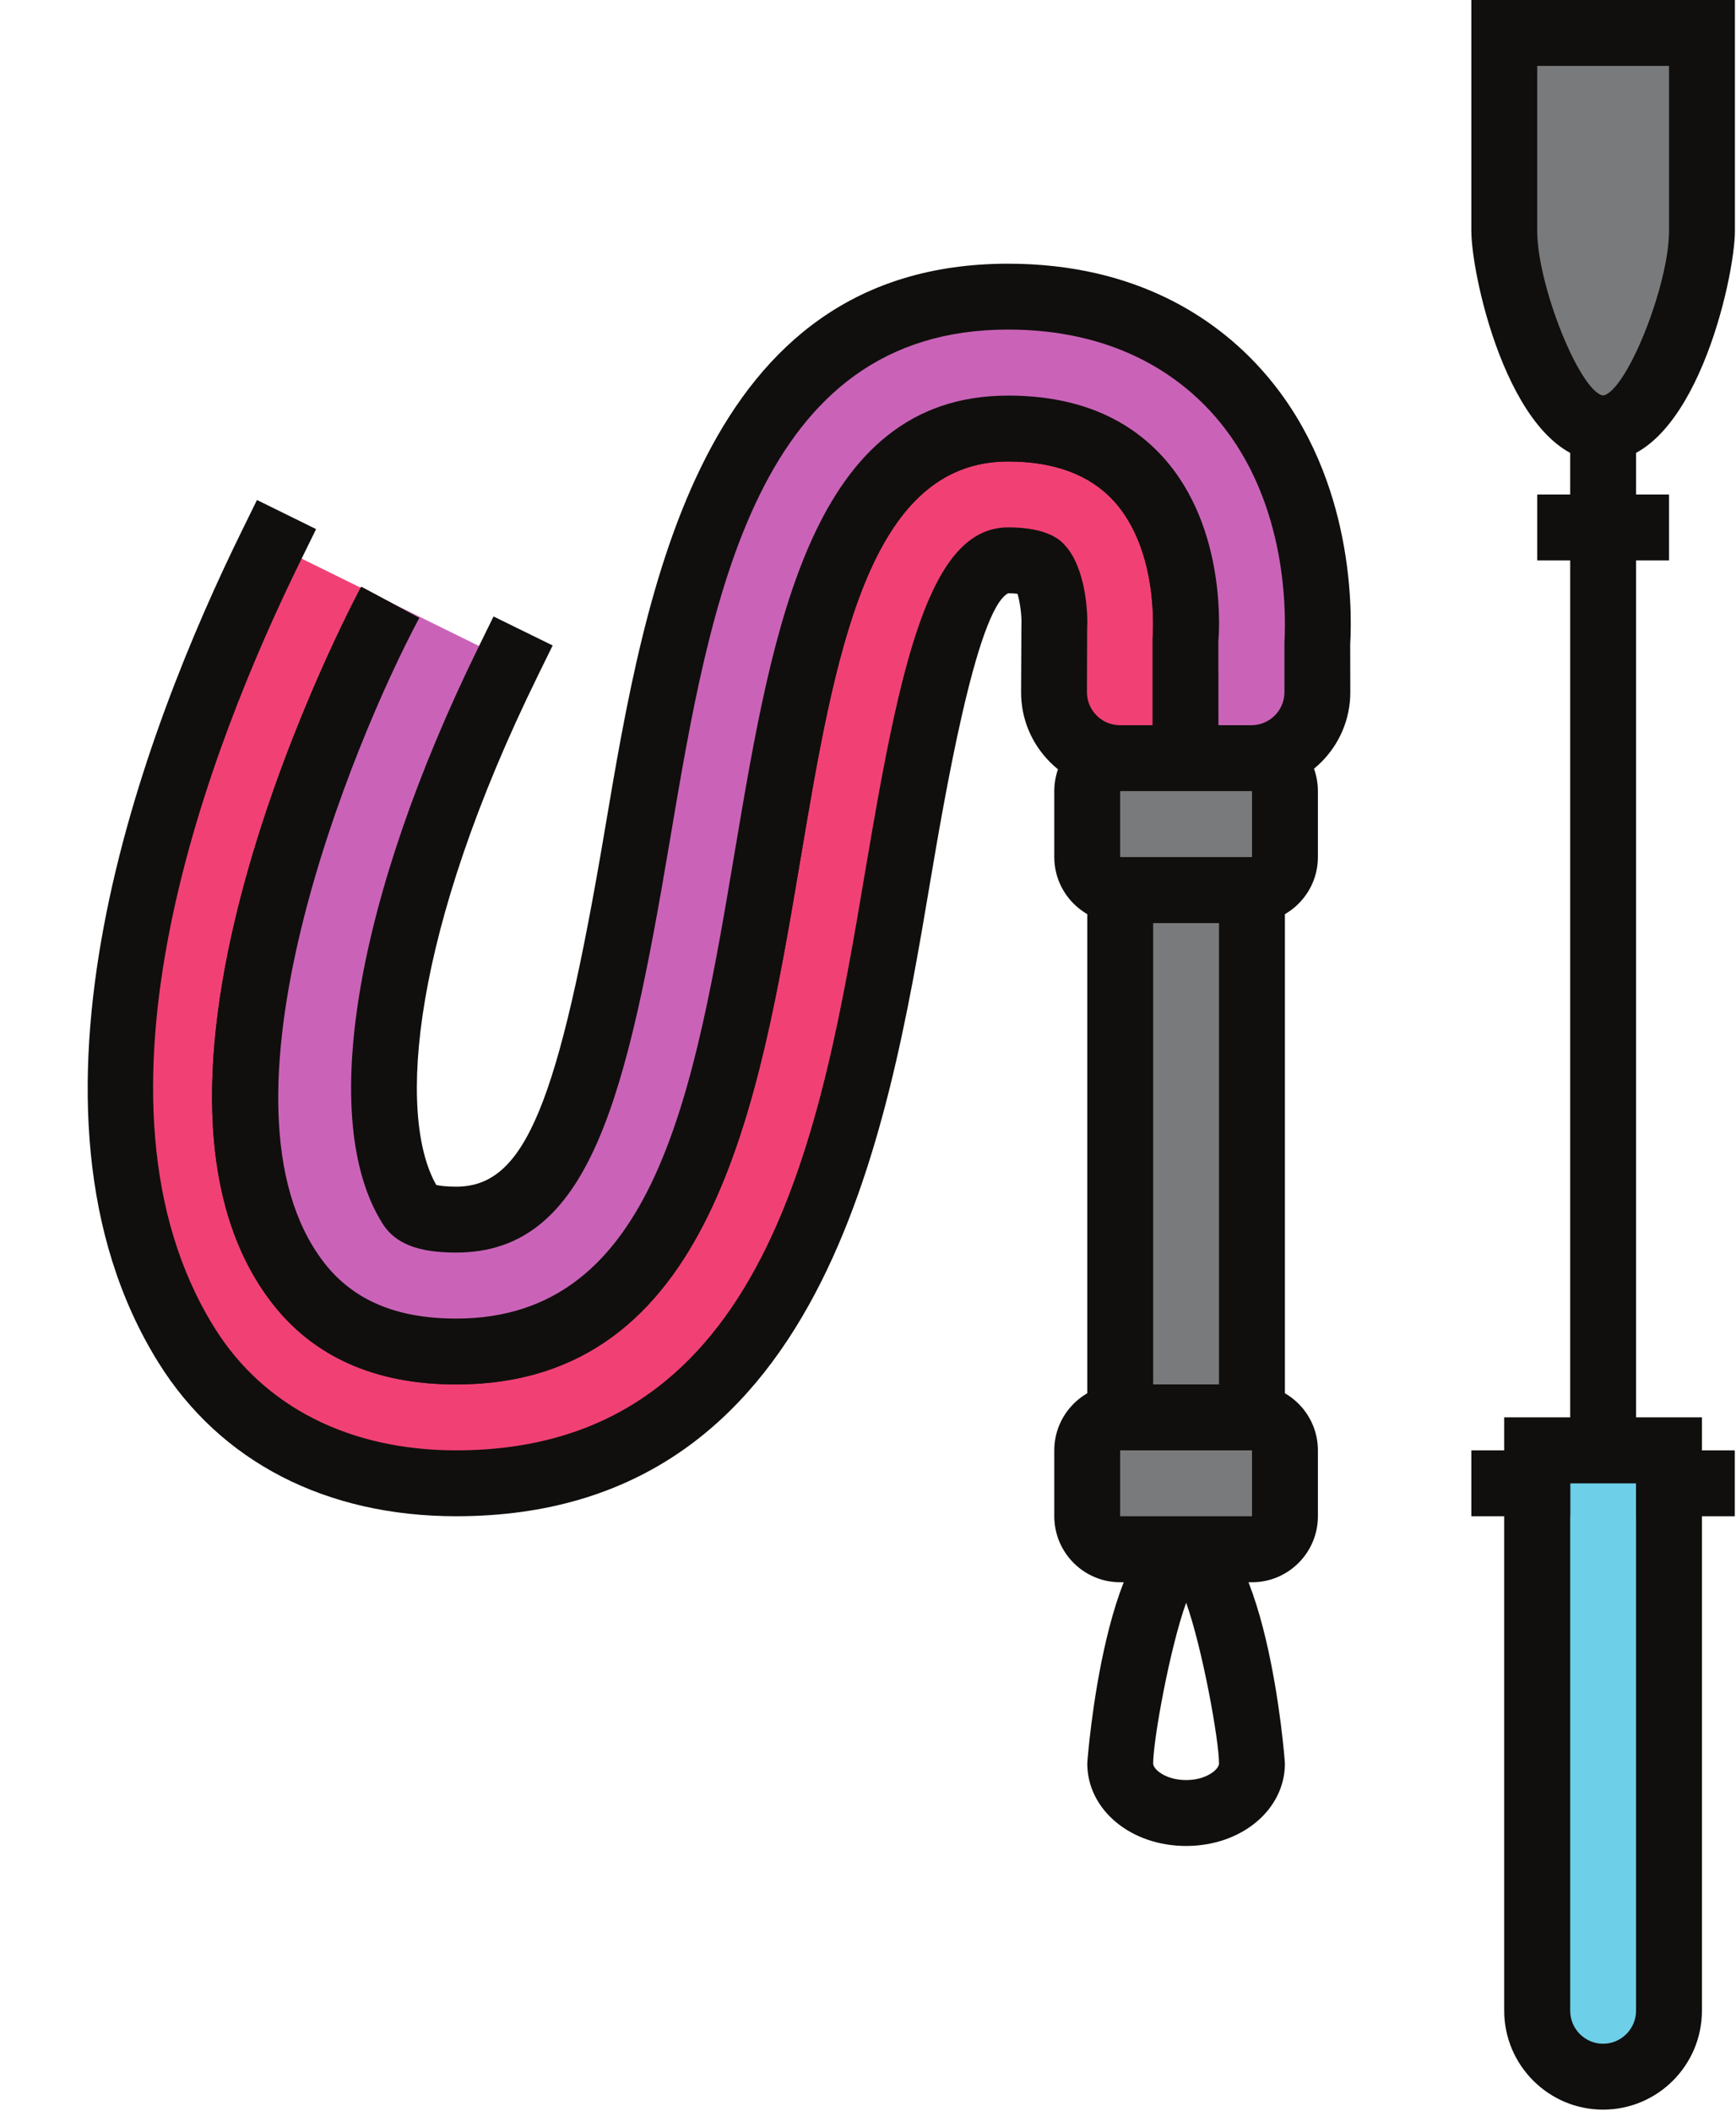
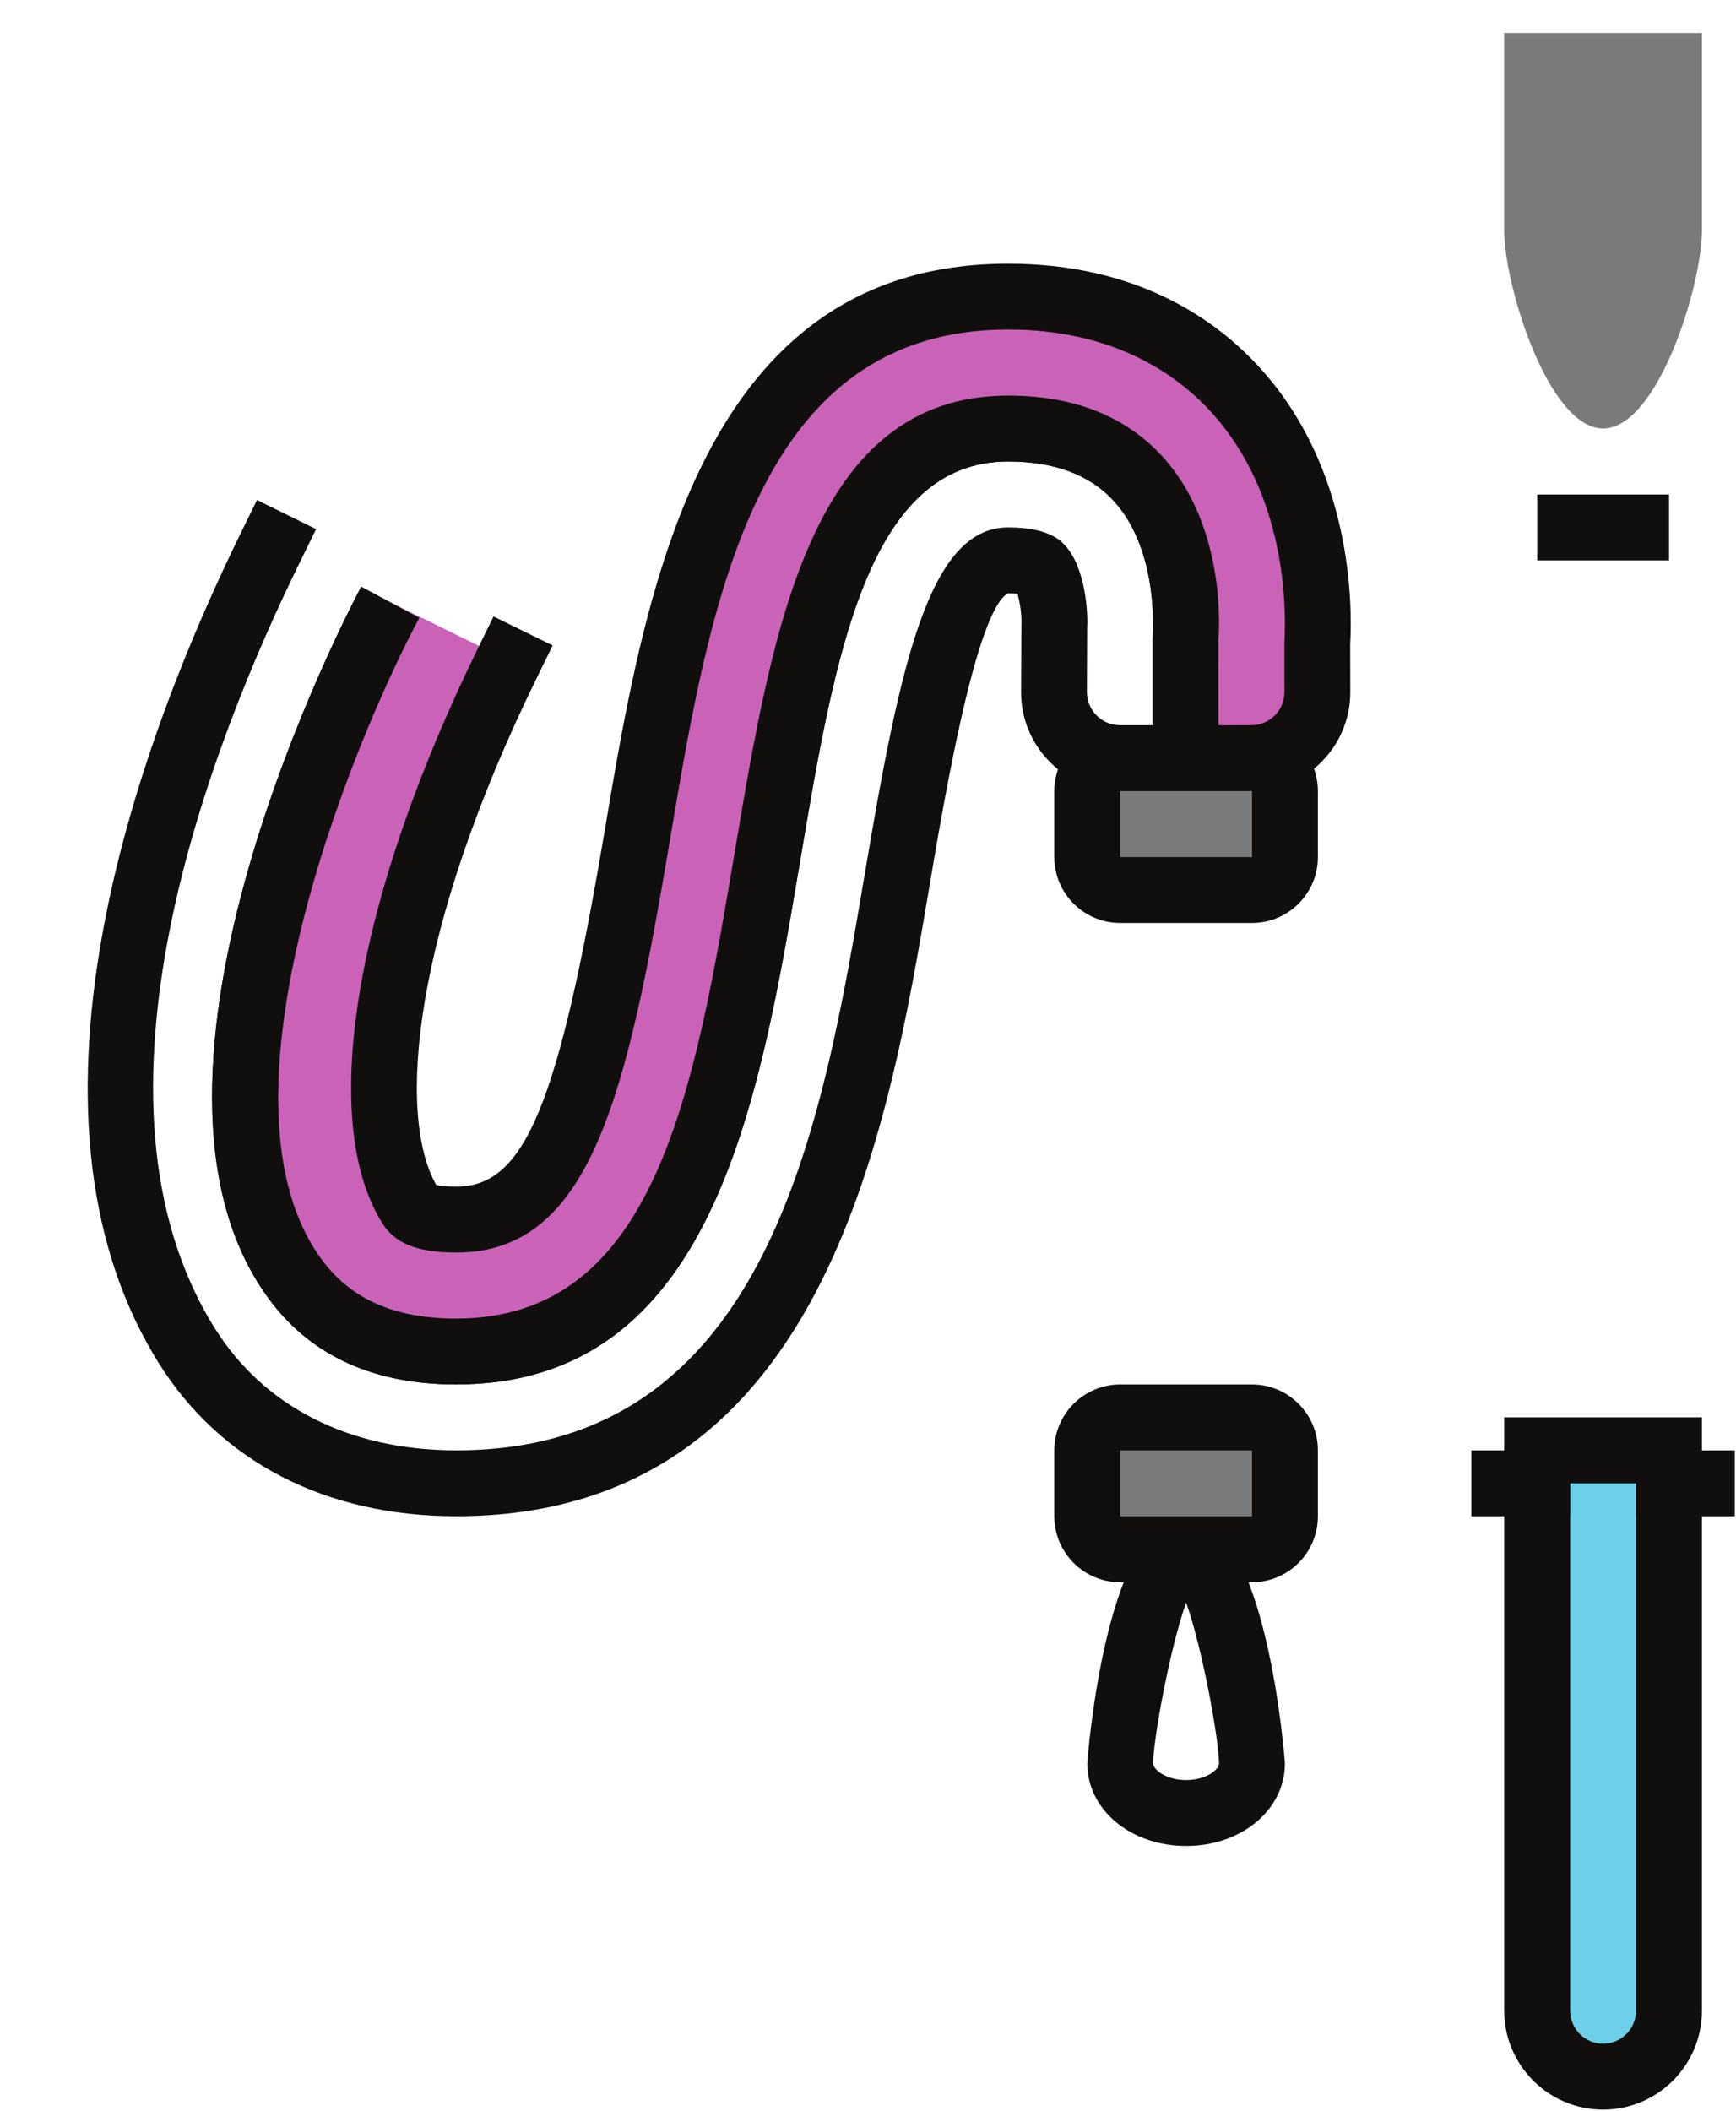
<svg xmlns="http://www.w3.org/2000/svg" height="72.2" preserveAspectRatio="xMidYMid meet" version="1.0" viewBox="-3.0 0.0 59.4 72.2" width="59.4" zoomAndPan="magnify">
  <defs>
    <clipPath id="a">
      <path d="M 47 0 L 56.359 0 L 56.359 16 L 47 16 Z M 47 0" />
    </clipPath>
    <clipPath id="b">
      <path d="M 48 48 L 56 48 L 56 72.16 L 48 72.16 Z M 48 48" />
    </clipPath>
    <clipPath id="c">
      <path d="M 52 49 L 56.359 49 L 56.359 52 L 52 52 Z M 52 49" />
    </clipPath>
  </defs>
  <g>
    <g id="change1_1">
      <path d="M 51.852 14.656 C 49.984 14.656 48.469 9.762 48.469 7.891 L 48.469 1.129 L 55.234 1.129 L 55.234 7.891 C 55.234 9.762 53.723 14.656 51.852 14.656" fill="#797a7b" />
    </g>
    <g clip-path="url(#a)" id="change2_12">
-       <path d="M 49.598 2.254 L 49.598 7.891 C 49.598 9.758 51.051 13.383 51.852 13.531 C 52.656 13.383 54.109 9.758 54.109 7.891 L 54.109 2.254 Z M 51.859 13.531 L 51.871 13.531 Z M 51.852 15.785 C 48.742 15.785 47.344 9.512 47.344 7.891 L 47.344 0 L 56.363 0 L 56.363 7.891 C 56.363 9.512 54.965 15.785 51.852 15.785" fill="#100f0d" />
-     </g>
+       </g>
    <g id="change2_1">
-       <path d="M 52.98 50.738 L 50.727 50.738 L 50.727 13.531 L 52.98 13.531 L 52.98 50.738" fill="#100f0d" />
-     </g>
+       </g>
    <g id="change3_1">
      <path d="M 53.008 71.031 L 50.699 71.031 C 50.09 71.031 49.598 70.539 49.598 69.934 L 49.598 49.609 L 54.109 49.609 L 54.109 69.934 C 54.109 70.168 54.035 70.383 53.91 70.562 C 53.711 70.848 53.383 71.031 53.008 71.031" fill="#6dcfe8" />
    </g>
    <g clip-path="url(#b)" id="change2_10">
      <path d="M 50.727 50.738 L 50.727 68.777 C 50.727 69.398 51.23 69.906 51.852 69.906 C 52.473 69.906 52.98 69.398 52.98 68.777 L 52.98 50.738 Z M 51.852 72.16 C 49.988 72.16 48.469 70.641 48.469 68.777 L 48.469 48.48 L 55.234 48.48 L 55.234 68.777 C 55.234 70.641 53.719 72.16 51.852 72.16" fill="#100f0d" />
    </g>
    <g id="change2_2">
      <path d="M 50.727 51.863 L 47.344 51.863 L 47.344 49.609 L 50.727 49.609 L 50.727 51.863" fill="#100f0d" />
    </g>
    <g clip-path="url(#c)" id="change2_11">
      <path d="M 56.363 51.863 L 52.98 51.863 L 52.98 49.609 L 56.363 49.609 L 56.363 51.863" fill="#100f0d" />
    </g>
    <g id="change2_3">
      <path d="M 54.109 19.168 L 49.598 19.168 L 49.598 16.914 L 54.109 16.914 L 54.109 19.168" fill="#100f0d" />
    </g>
    <g id="change4_1">
-       <path d="M 6.309 18.609 C 3.715 23.879 -2.074 37.246 3.375 46.008 C 5.273 49.059 8.555 50.738 12.609 50.738 C 24.215 50.738 26.234 38.754 27.711 30.008 C 28.484 25.434 29.543 19.168 31.496 19.168 C 32.039 19.168 32.465 19.262 32.605 19.41 C 32.953 19.781 33.109 20.859 33.074 21.41 L 33.066 23.668 C 33.059 24.918 34.07 25.934 35.32 25.934 L 37.566 25.934 L 37.566 21.832 C 37.566 21.832 38.238 14.656 31.496 14.656 C 19.355 14.656 27.449 46.227 12.609 46.227 C 10.051 46.227 8.309 45.332 7.176 43.852 C 1.734 36.734 10.355 20.602 10.355 20.602 L 6.309 18.609" fill="#f14174" />
-     </g>
+       </g>
    <g id="change2_4">
      <path d="M 12.609 51.863 C 8.148 51.863 4.531 49.996 2.418 46.602 C -2.996 37.898 1.898 25.016 5.297 18.113 L 5.793 17.102 L 7.816 18.098 L 7.32 19.109 C 4.125 25.594 -0.508 37.633 4.336 45.41 C 6.02 48.117 8.957 49.609 12.609 49.609 C 23.262 49.609 25.113 38.637 26.602 29.82 C 27.801 22.699 28.793 18.039 31.496 18.039 C 32.863 18.039 33.289 18.488 33.426 18.637 C 34.156 19.414 34.23 20.992 34.199 21.484 L 34.191 23.672 C 34.191 23.973 34.309 24.258 34.523 24.473 C 34.734 24.688 35.02 24.805 35.32 24.805 L 36.438 24.805 L 36.438 21.832 C 36.445 21.703 36.676 18.848 35.105 17.129 C 34.285 16.238 33.07 15.785 31.496 15.785 C 26.684 15.785 25.562 22.418 24.379 29.445 C 22.961 37.84 21.355 47.355 12.609 47.355 C 9.84 47.355 7.711 46.406 6.281 44.535 C 0.465 36.93 8.992 20.754 9.359 20.07 L 11.348 21.133 C 11.266 21.289 3.133 36.707 8.07 43.164 C 9.066 44.465 10.551 45.102 12.609 45.102 C 19.449 45.102 20.762 37.312 22.152 29.07 C 23.441 21.43 24.777 13.531 31.496 13.531 C 33.738 13.531 35.516 14.234 36.781 15.621 C 39.023 18.082 38.703 21.781 38.688 21.938 L 38.691 27.059 L 35.32 27.059 C 34.414 27.059 33.562 26.707 32.926 26.066 C 32.285 25.422 31.934 24.57 31.938 23.664 L 31.949 21.406 C 31.969 21.059 31.898 20.586 31.816 20.312 C 31.734 20.301 31.629 20.293 31.496 20.293 C 30.402 20.852 29.297 27.395 28.824 30.188 C 27.367 38.824 25.168 51.863 12.609 51.863" fill="#100f0d" />
    </g>
    <g id="change5_1">
      <path d="M 10.355 20.602 C 10.355 20.602 1.734 36.734 7.176 43.852 C 8.309 45.332 10.051 46.227 12.609 46.227 C 27.449 46.227 19.355 14.656 31.496 14.656 C 38.238 14.656 37.566 21.832 37.566 21.832 L 37.566 25.934 L 39.82 25.934 C 41.066 25.934 42.078 24.922 42.078 23.676 L 42.078 21.984 C 42.145 20.785 42.16 16.504 39.281 13.344 C 37.953 11.887 35.527 10.148 31.496 10.148 C 21.918 10.148 20.199 20.328 18.816 28.508 C 17.246 37.824 16.035 41.719 12.609 41.719 C 11.332 41.719 11.125 41.383 11.035 41.242 C 9.137 38.199 10.219 31.102 14.402 22.594 L 10.355 20.602" fill="#ca63b8" />
    </g>
    <g id="change2_5">
      <path d="M 12.609 47.355 C 9.84 47.355 7.711 46.406 6.281 44.535 C 0.465 36.93 8.992 20.754 9.359 20.07 L 11.348 21.133 C 9.047 25.441 3.969 37.801 8.07 43.164 C 9.066 44.465 10.551 45.102 12.609 45.102 C 19.449 45.102 20.762 37.312 22.152 29.07 C 23.441 21.43 24.777 13.531 31.496 13.531 C 33.738 13.531 35.516 14.234 36.781 15.621 C 39.023 18.082 38.703 21.781 38.688 21.938 L 38.691 24.805 L 39.82 24.805 C 40.441 24.805 40.949 24.301 40.949 23.676 L 40.949 21.984 C 41.012 20.801 41.02 16.926 38.449 14.102 C 37.273 12.812 35.113 11.273 31.496 11.273 C 22.871 11.273 21.309 20.527 19.93 28.695 C 18.445 37.5 17.211 42.844 12.609 42.844 C 11.289 42.844 10.512 42.535 10.078 41.836 C 7.875 38.301 9.145 30.738 13.391 22.098 L 13.887 21.086 L 15.91 22.078 L 15.414 23.09 C 11.109 31.848 10.562 38.117 11.926 40.531 C 12.027 40.555 12.238 40.59 12.609 40.59 C 14.957 40.59 16.102 37.836 17.707 28.316 C 19.082 20.176 20.965 9.02 31.496 9.02 C 35.938 9.02 38.637 10.957 40.113 12.586 C 43.277 16.059 43.277 20.703 43.199 22.047 L 43.203 23.676 C 43.203 25.543 41.684 27.059 39.82 27.059 L 36.438 27.059 L 36.438 21.832 C 36.445 21.703 36.676 18.848 35.105 17.129 C 34.285 16.238 33.07 15.785 31.496 15.785 C 26.684 15.785 25.562 22.418 24.379 29.445 C 22.961 37.84 21.355 47.355 12.609 47.355" fill="#100f0d" />
    </g>
    <g id="change1_2">
-       <path d="M 39.84 48.48 L 35.328 48.48 L 35.328 30.441 L 39.84 30.441 L 39.84 48.48" fill="#797a7b" />
-     </g>
+       </g>
    <g id="change2_6">
-       <path d="M 36.457 47.355 L 38.711 47.355 L 38.711 31.57 L 36.457 31.57 Z M 40.965 49.609 L 34.203 49.609 L 34.203 29.316 L 40.965 29.316 L 40.965 49.609" fill="#100f0d" />
-     </g>
+       </g>
    <g id="change1_3">
      <path d="M 40.418 30.441 L 34.754 30.441 C 34.449 30.441 34.203 30.195 34.203 29.891 L 34.203 26.48 C 34.203 26.18 34.449 25.934 34.754 25.934 L 40.418 25.934 C 40.719 25.934 40.969 26.18 40.969 26.48 L 40.969 29.891 C 40.969 30.074 40.879 30.234 40.742 30.336 C 40.652 30.402 40.539 30.441 40.418 30.441" fill="#797a7b" />
    </g>
    <g id="change2_7">
      <path d="M 35.328 27.059 L 35.328 29.316 L 39.84 29.316 L 39.84 27.059 Z M 39.84 31.57 L 35.328 31.57 C 34.086 31.57 33.074 30.559 33.074 29.316 L 33.074 27.059 C 33.074 25.816 34.086 24.805 35.328 24.805 L 39.84 24.805 C 41.082 24.805 42.094 25.816 42.094 27.059 L 42.094 29.316 C 42.094 30.559 41.082 31.57 39.84 31.57" fill="#100f0d" />
    </g>
    <g id="change2_8">
      <path d="M 37.586 54.82 C 37.02 56.398 36.457 59.531 36.457 60.32 C 36.457 60.52 36.883 60.887 37.586 60.887 C 38.281 60.887 38.711 60.52 38.711 60.32 C 38.711 59.531 38.148 56.398 37.586 54.82 Z M 37.586 63.141 C 35.688 63.141 34.203 61.902 34.203 60.32 C 34.203 60.234 34.828 51.863 37.586 51.863 C 40.34 51.863 40.965 60.234 40.965 60.32 C 40.965 61.902 39.48 63.141 37.586 63.141" fill="#100f0d" />
    </g>
    <g id="change1_4">
      <path d="M 40.418 52.992 L 34.754 52.992 C 34.449 52.992 34.203 52.746 34.203 52.441 L 34.203 49.031 C 34.203 48.727 34.449 48.48 34.754 48.48 L 40.418 48.48 C 40.719 48.48 40.969 48.727 40.969 49.031 L 40.969 52.441 C 40.969 52.527 40.949 52.605 40.914 52.676 C 40.828 52.863 40.637 52.992 40.418 52.992" fill="#797a7b" />
    </g>
    <g id="change2_9">
      <path d="M 35.328 49.609 L 35.328 51.863 L 39.84 51.863 L 39.84 49.609 Z M 39.84 54.121 L 35.328 54.121 C 34.086 54.121 33.074 53.109 33.074 51.863 L 33.074 49.609 C 33.074 48.367 34.086 47.355 35.328 47.355 L 39.84 47.355 C 41.082 47.355 42.094 48.367 42.094 49.609 L 42.094 51.863 C 42.094 53.109 41.082 54.121 39.84 54.121" fill="#100f0d" />
    </g>
  </g>
</svg>